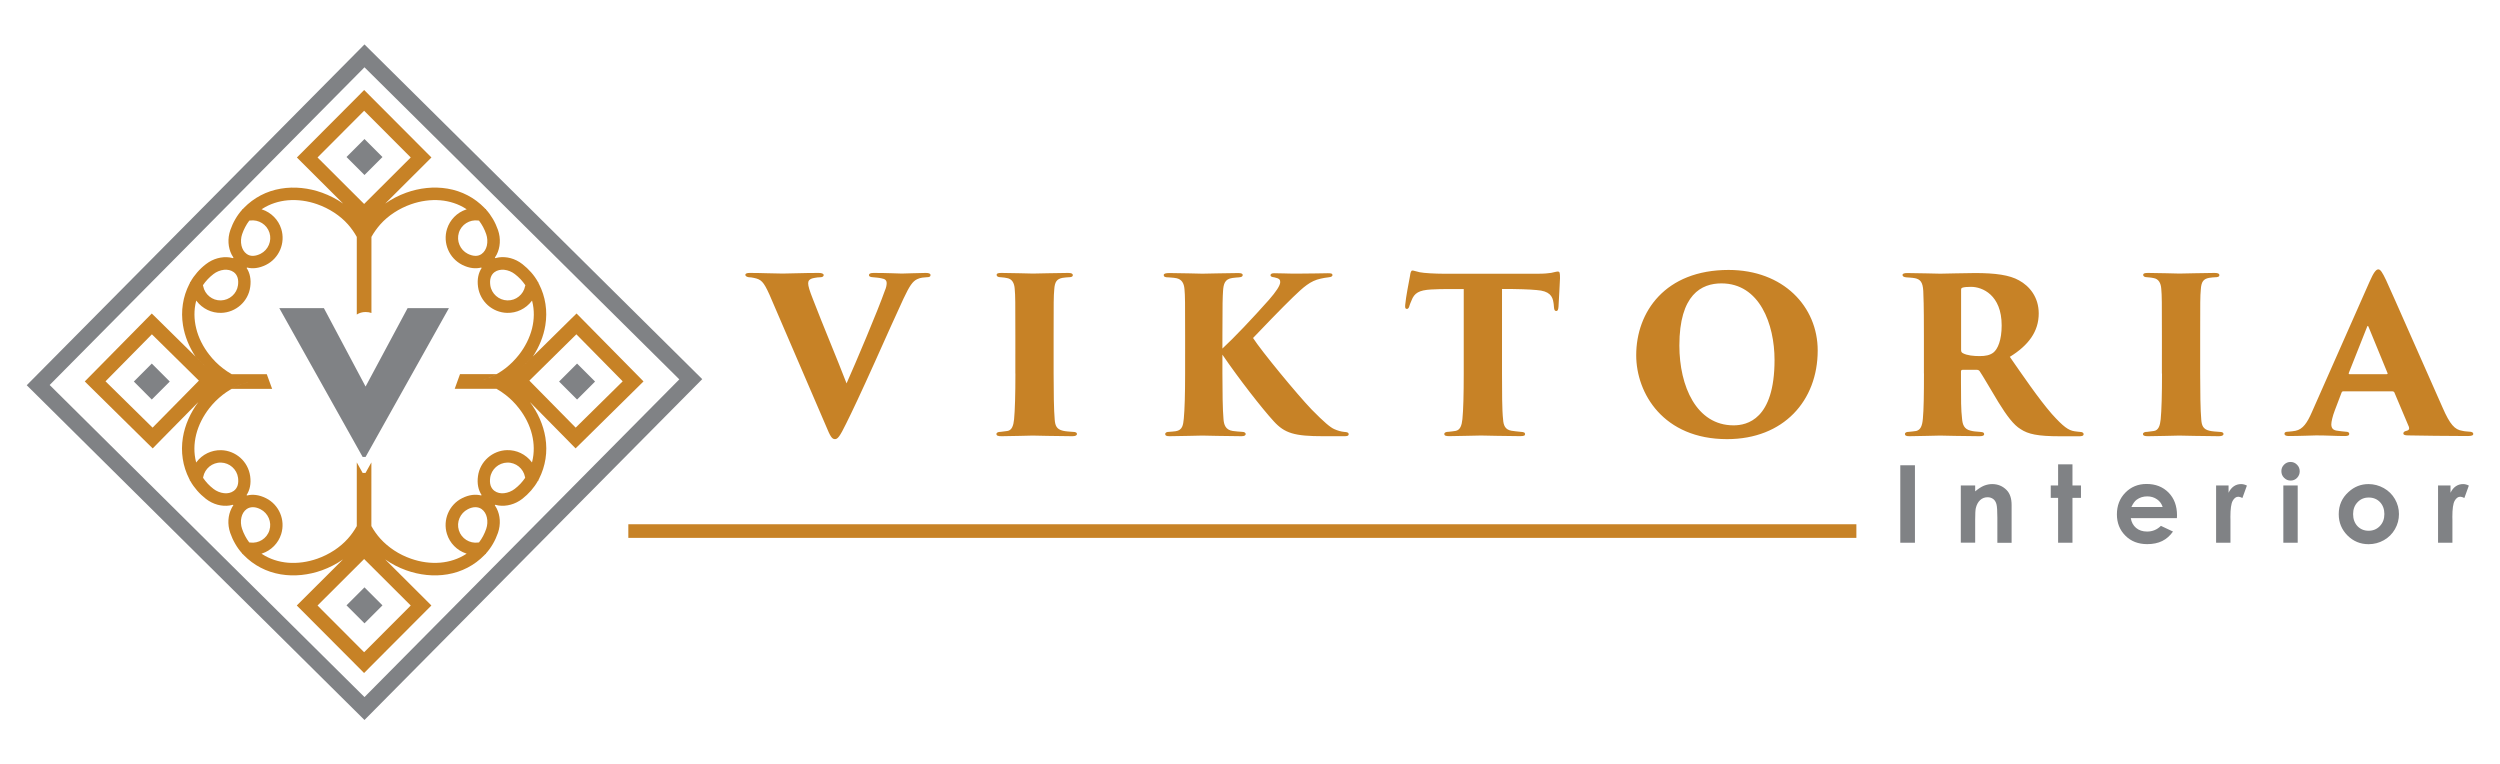
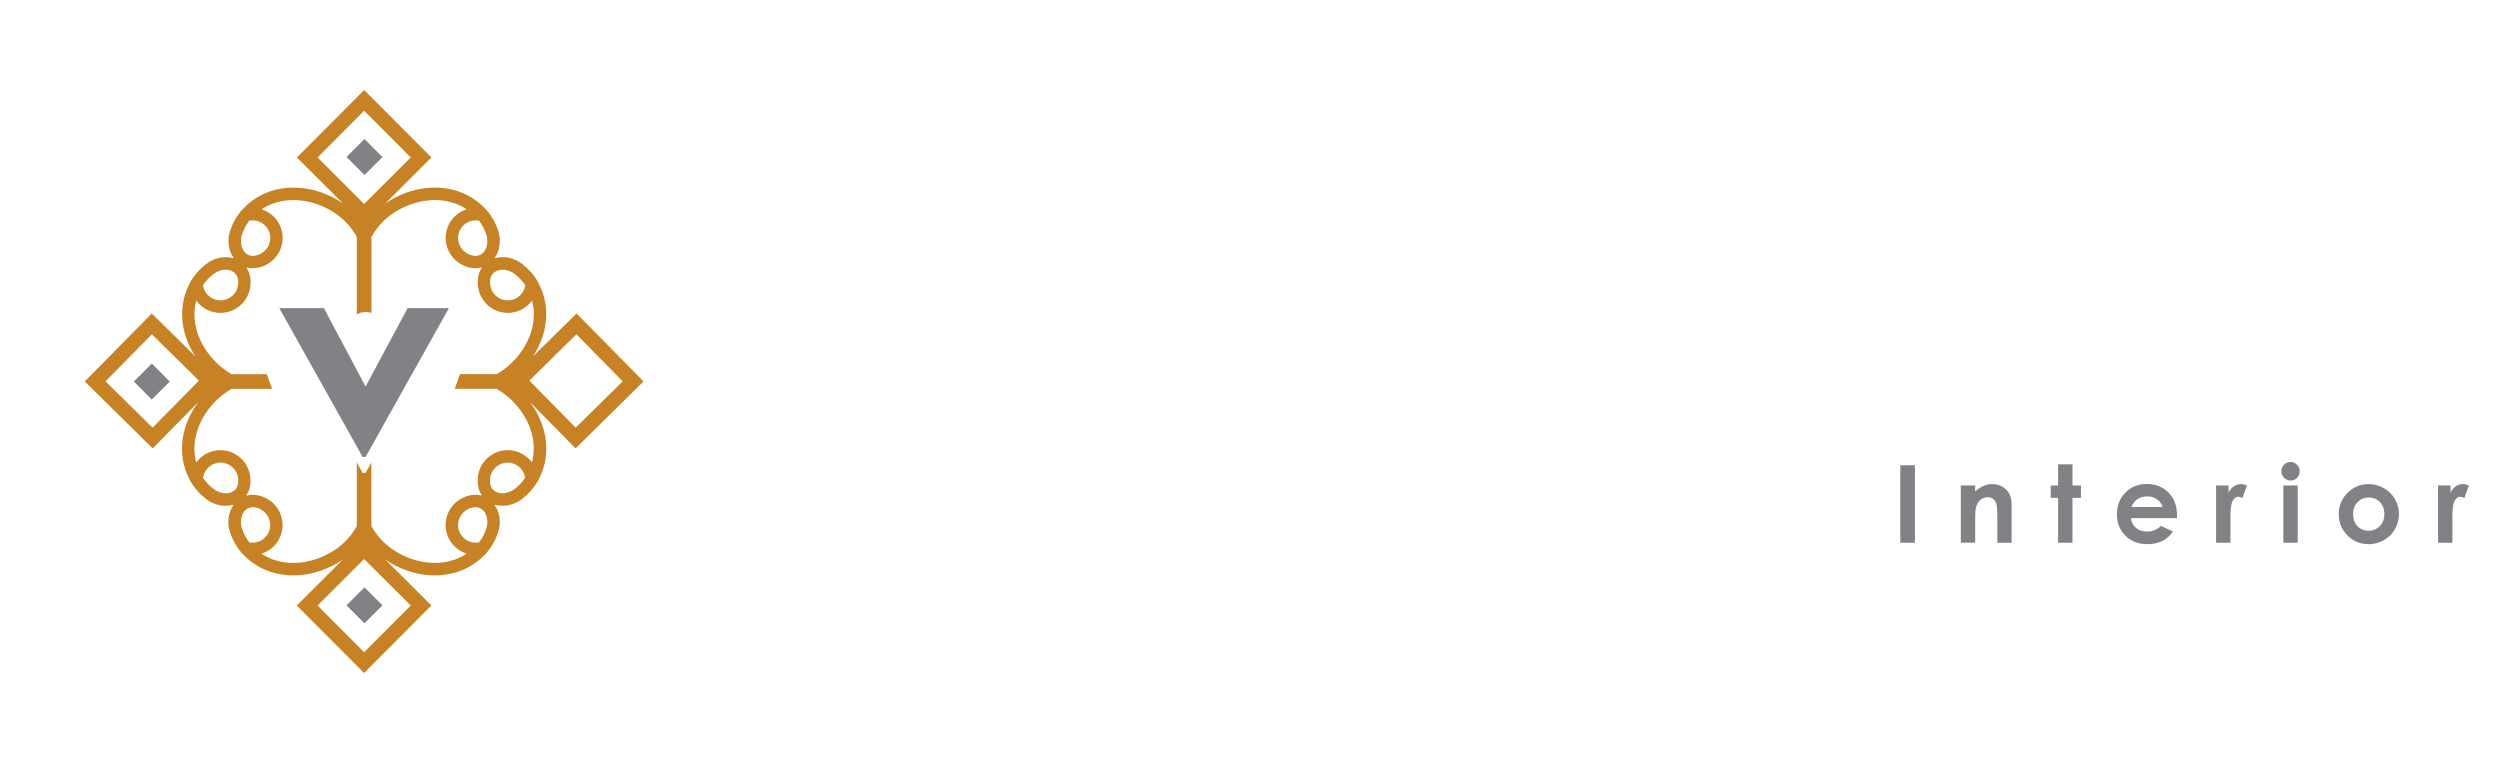
<svg xmlns="http://www.w3.org/2000/svg" version="1.1" id="Layer_1" x="0px" y="0px" viewBox="0 0 435 133" style="enable-background:new 0 0 435 133;" xml:space="preserve">
  <style type="text/css">
	.st0{fill-rule:evenodd;clip-rule:evenodd;fill:#C78226;}
	.st1{fill-rule:evenodd;clip-rule:evenodd;fill:#808285;}
	.st2{fill:#808285;}
	.st3{fill:#C78226;}
</style>
  <g>
    <path class="st0" d="M63.36,35.49l8.11-8.09l-8.11-8.13l-8.11,8.13L63.36,35.49L63.36,35.49z M62.08,41.22v13.51   c0.43-0.28,0.94-0.44,1.54-0.44c0.38,0,0.72,0.06,1.01,0.17V41.22c0.43-0.77,0.95-1.5,1.54-2.17c0.7-0.79,1.52-1.48,2.41-2.06   c0.92-0.6,1.91-1.09,2.94-1.45c1.66-0.58,3.41-0.83,5.1-0.69c1.59,0.14,3.13,0.62,4.5,1.51l0.09,0.06l-0.1,0.03   c-0.79,0.26-1.5,0.71-2.08,1.3c-0.56,0.58-1,1.28-1.25,2.09c-0.38,1.22-0.29,2.49,0.18,3.6c0.47,1.11,1.32,2.06,2.46,2.64   c1.21,0.61,2.35,0.72,3.32,0.47l0.06,0.09c-0.55,0.84-0.81,1.95-0.62,3.29c0.18,1.26,0.8,2.37,1.7,3.18c0.9,0.8,2.08,1.3,3.35,1.33   c0.85,0.02,1.66-0.16,2.38-0.51c0.75-0.36,1.4-0.89,1.9-1.55l0.06-0.08l0.03,0.1c0.4,1.58,0.36,3.19-0.02,4.74   c-0.41,1.64-1.21,3.22-2.29,4.6c-0.67,0.85-1.45,1.64-2.32,2.32c-0.84,0.65-1.76,1.2-2.73,1.61c-0.65,0.27-1.31,0.49-1.99,0.64   c1.11-0.26,2.16-0.67,3.14-1.21h-6.35c-0.31,0.85-0.61,1.7-0.92,2.55h7.27c0.55,0.31,1.07,0.66,1.57,1.05   c0.87,0.67,1.65,1.46,2.32,2.32c1.09,1.39,1.89,2.96,2.29,4.6c0.38,1.55,0.42,3.17,0.02,4.75l-0.03,0.1l-0.06-0.09   c-0.5-0.66-1.16-1.19-1.9-1.55c-0.73-0.35-1.54-0.53-2.38-0.51c-1.27,0.03-2.45,0.53-3.35,1.33c-0.9,0.8-1.53,1.92-1.7,3.18   c-0.19,1.34,0.07,2.45,0.62,3.29h0l-0.06,0.09c-0.98-0.25-2.11-0.14-3.32,0.47c-1.14,0.57-1.99,1.52-2.46,2.63   c-0.47,1.11-0.56,2.38-0.18,3.6c0.25,0.81,0.69,1.52,1.25,2.09c0.58,0.59,1.29,1.04,2.08,1.3l0.1,0.04l-0.09,0.05   c-1.37,0.89-2.91,1.37-4.5,1.51c-1.69,0.14-3.43-0.1-5.1-0.69c-1.03-0.36-2.02-0.84-2.94-1.45c-0.89-0.59-1.71-1.28-2.41-2.06   c-0.6-0.67-1.11-1.4-1.54-2.17V80.46l-1.02,1.83H63.1l-1.02-1.83v11.08c-0.43,0.77-0.94,1.5-1.54,2.17   c-0.7,0.79-1.52,1.48-2.41,2.06c-0.92,0.6-1.91,1.09-2.94,1.45c-1.66,0.58-3.41,0.83-5.1,0.69c-1.59-0.14-3.13-0.62-4.5-1.51   l-0.09-0.05l0.1-0.04c0.79-0.26,1.5-0.71,2.08-1.3c0.56-0.57,1-1.28,1.25-2.09c0.38-1.22,0.29-2.49-0.18-3.6   c-0.47-1.11-1.32-2.06-2.46-2.63c-1.21-0.61-2.35-0.72-3.32-0.47l-0.06-0.09h0c0.55-0.84,0.81-1.95,0.62-3.29   c-0.18-1.26-0.8-2.38-1.7-3.18c-0.9-0.8-2.08-1.3-3.35-1.33c-0.85-0.02-1.66,0.17-2.38,0.51c-0.75,0.36-1.4,0.89-1.9,1.55   l-0.06,0.09l-0.03-0.1c-0.4-1.58-0.36-3.19,0.02-4.75c0.41-1.64,1.21-3.21,2.29-4.6c0.67-0.86,1.45-1.64,2.32-2.32   c0.84-0.65,1.76-1.2,2.73-1.62c0.61-0.26,1.24-0.46,1.88-0.62c-1.07,0.26-2.09,0.66-3.03,1.19h7.03l-0.93-2.55h-6.1   c-0.55-0.31-1.07-0.66-1.57-1.05c-0.87-0.67-1.65-1.46-2.32-2.32c-1.09-1.39-1.89-2.96-2.29-4.6c-0.38-1.55-0.42-3.17-0.02-4.74   l0.03-0.1l0.06,0.08c0.5,0.66,1.16,1.19,1.9,1.55c0.73,0.35,1.54,0.53,2.38,0.51c1.27-0.03,2.45-0.53,3.35-1.33   c0.9-0.8,1.53-1.91,1.7-3.18c0.19-1.34-0.07-2.45-0.62-3.29l0.06-0.09c0.97,0.25,2.11,0.14,3.32-0.47   c1.14-0.57,1.99-1.53,2.46-2.64c0.47-1.11,0.56-2.38,0.18-3.6c-0.25-0.81-0.69-1.52-1.25-2.09c-0.58-0.59-1.3-1.04-2.08-1.3   l-0.1-0.03l0.09-0.06c1.37-0.89,2.91-1.37,4.5-1.51c1.69-0.14,3.43,0.1,5.1,0.69c1.03,0.36,2.02,0.85,2.94,1.45   c0.89,0.58,1.71,1.27,2.41,2.06C61.14,39.72,61.65,40.45,62.08,41.22L62.08,41.22z M63.36,88.13l0.11,0.49   C63.43,88.46,63.39,88.3,63.36,88.13L63.36,88.13L63.36,88.13z M63.47,44.14l-0.11,0.5l0,0C63.39,44.47,63.43,44.3,63.47,44.14   L63.47,44.14z M63.36,44.63l-0.11-0.49C63.28,44.3,63.32,44.47,63.36,44.63L63.36,44.63z M63.36,15.66L63.36,15.66L63.36,15.66   L63.36,15.66L63.36,15.66l0.9,0.9c3.31,3.31,6.61,6.63,9.91,9.94l0.9,0.9l-0.9,0.9l-7.14,7.12c1.12-0.78,2.35-1.42,3.65-1.89   c2.31-0.83,4.8-1.11,7.18-0.71c1.25,0.21,2.42,0.6,3.51,1.17c1.08,0.56,2.06,1.3,2.94,2.2l0.07,0.08l0.07,0.08l0.01,0.01l0.02,0   l0.09,0.01l-0.01,0.06l0,0.02l0.02,0.02c0.46,0.51,0.86,1.07,1.2,1.65c0.35,0.6,0.64,1.24,0.87,1.9c0.53,1.53,0.38,3.07-0.22,4.27   c-0.1,0.19-0.2,0.37-0.32,0.54l0.06,0.09c0.2-0.06,0.4-0.1,0.61-0.13c1.34-0.19,2.84,0.17,4.12,1.17c0.55,0.43,1.06,0.91,1.52,1.43   c0.45,0.51,0.85,1.07,1.18,1.67l0.01,0.02l0.02,0.01l0.06,0.01l-0.02,0.09l0,0.02l0.01,0.02l0.05,0.09l0.05,0.09   c0.57,1.12,0.95,2.29,1.13,3.49c0.19,1.21,0.18,2.45-0.02,3.7c-0.31,1.92-1.07,3.77-2.16,5.42l-2.43,2.4l9.11-8.98l0.91-0.89   l0.9,0.91c3.28,3.33,6.57,6.67,9.86,10l0.89,0.91l-0.91,0.9c-3.33,3.29-6.67,6.57-10,9.86l-0.91,0.89l-0.63-0.64l-0.89-0.91   l-6.42-6.51c1.37,1.83,2.33,3.96,2.69,6.18c0.2,1.25,0.21,2.49,0.02,3.7c-0.19,1.2-0.56,2.37-1.13,3.49l-0.05,0.1l-0.05,0.09   l-0.01,0.02l0,0.02l0.02,0.09l-0.06,0.01H93.6l-0.01,0.02c-0.33,0.6-0.73,1.15-1.18,1.67c-0.46,0.53-0.97,1.01-1.52,1.44   c-1.28,0.99-2.78,1.35-4.12,1.17c-0.21-0.03-0.41-0.07-0.61-0.13l-0.06,0.09c0.12,0.17,0.22,0.35,0.32,0.54   c0.61,1.2,0.75,2.74,0.22,4.27c-0.23,0.66-0.52,1.3-0.87,1.9c-0.34,0.59-0.74,1.15-1.2,1.66l-0.02,0.02l0,0.02l0.01,0.07   l-0.09,0.01h-0.02l-0.01,0.02l-0.07,0.07l-0.07,0.08c-0.88,0.9-1.86,1.63-2.94,2.19c-1.09,0.57-2.26,0.96-3.51,1.17   c-2.37,0.4-4.87,0.12-7.18-0.71c-1.29-0.46-2.53-1.1-3.65-1.89l7.14,7.12l0.9,0.9l-0.9,0.9c-3.3,3.31-6.61,6.63-9.91,9.94   l-0.9,0.91l0,0l0,0l0,0l0,0l-0.9-0.91c-3.3-3.31-6.61-6.62-9.91-9.94l-0.9-0.9l0.9-0.9l7.14-7.12c-1.12,0.78-2.35,1.42-3.65,1.89   c-2.31,0.83-4.8,1.11-7.18,0.71c-1.25-0.21-2.42-0.6-3.51-1.17c-1.08-0.56-2.06-1.29-2.94-2.19l-0.07-0.08l-0.07-0.07l-0.01-0.02   h-0.02l-0.09-0.01l0.01-0.07l0-0.02l-0.02-0.02c-0.46-0.51-0.86-1.06-1.2-1.66c-0.35-0.6-0.64-1.24-0.87-1.9   c-0.53-1.54-0.38-3.07,0.22-4.27c0.09-0.19,0.2-0.37,0.32-0.54l-0.06-0.09c-0.2,0.05-0.4,0.09-0.61,0.13   c-1.34,0.19-2.84-0.17-4.12-1.17c-0.55-0.43-1.06-0.91-1.52-1.44c-0.45-0.52-0.85-1.07-1.18-1.67l-0.01-0.02h-0.02l-0.06-0.01   l0.02-0.09l0-0.02l-0.01-0.02l-0.05-0.09l-0.05-0.1c-0.57-1.12-0.95-2.29-1.13-3.49c-0.19-1.21-0.18-2.45,0.02-3.7   c0.36-2.22,1.32-4.34,2.69-6.18l-6.42,6.51l-0.89,0.91l-0.63,0.64l-0.91-0.89c-3.33-3.28-6.67-6.57-10-9.86l-0.91-0.9l0.9-0.91   c3.29-3.33,6.57-6.67,9.86-10l0.9-0.91l0.91,0.89l9.11,8.98l-2.43-2.4c-1.09-1.65-1.85-3.5-2.16-5.42c-0.2-1.25-0.21-2.49-0.02-3.7   c0.18-1.2,0.56-2.37,1.13-3.49l0.05-0.09l0.05-0.09l0.01-0.02l0-0.02l-0.02-0.09l0.06-0.01l0.02-0.01l0.01-0.02   c0.33-0.6,0.73-1.15,1.18-1.67c0.46-0.53,0.97-1.01,1.52-1.43c1.28-0.99,2.78-1.35,4.12-1.17c0.21,0.03,0.41,0.07,0.61,0.13   l0.06-0.09c-0.12-0.17-0.22-0.35-0.32-0.54c-0.61-1.21-0.75-2.74-0.22-4.27c0.23-0.66,0.52-1.3,0.87-1.9   c0.34-0.59,0.74-1.14,1.2-1.65l0.02-0.02l0-0.02l-0.01-0.06l0.09-0.01l0.02,0l0.01-0.01l0.07-0.08l0.07-0.08   c0.87-0.9,1.86-1.63,2.94-2.2c1.09-0.57,2.26-0.96,3.51-1.17c2.37-0.4,4.87-0.12,7.18,0.71c1.29,0.47,2.53,1.1,3.65,1.89   l-7.14-7.12l-0.9-0.9l0.9-0.9c3.3-3.31,6.61-6.63,9.91-9.94L63.36,15.66L63.36,15.66z M63.36,113.49l8.11-8.13l-8.11-8.09   l-8.11,8.09L63.36,113.49L63.36,113.49z M35.33,83.14c0.25,0.36,0.52,0.71,0.82,1.03c0.31,0.32,0.64,0.63,1,0.9   c0.5,0.39,1.18,0.68,1.86,0.75c0.59,0.06,1.18-0.05,1.67-0.41c0.33-0.24,0.54-0.57,0.66-0.92c0.14-0.43,0.14-0.9,0.08-1.36   c-0.1-0.74-0.47-1.39-1-1.86c-0.53-0.47-1.22-0.76-1.97-0.78c-0.75-0.02-1.45,0.24-2,0.68c-0.55,0.45-0.95,1.08-1.09,1.82   l-0.02,0.12l0,0.02L35.33,83.14L35.33,83.14z M36.11,53.93L36.11,53.93L36.11,53.93z M36.11,78.84L36.11,78.84L36.11,78.84z    M35.35,49.78c0.14,0.74,0.54,1.37,1.09,1.81c0.55,0.45,1.25,0.7,2,0.68c0.75-0.02,1.44-0.31,1.97-0.78c0.53-0.47,0.9-1.12,1-1.86   c0.06-0.46,0.06-0.93-0.08-1.35c-0.12-0.36-0.32-0.68-0.66-0.93c-0.49-0.35-1.08-0.46-1.67-0.41c-0.68,0.07-1.35,0.35-1.86,0.75   c-0.36,0.27-0.69,0.58-1,0.9c-0.3,0.32-0.58,0.66-0.82,1.02l-0.01,0.02l0,0.02L35.35,49.78L35.35,49.78z M45.59,93.95   c0.6-0.38,1.07-0.96,1.29-1.68c0.22-0.72,0.17-1.46-0.11-2.11c-0.28-0.65-0.77-1.21-1.44-1.55c-0.41-0.21-0.86-0.36-1.31-0.36   c-0.38,0-0.75,0.09-1.09,0.32c-0.49,0.35-0.79,0.87-0.92,1.45c-0.16,0.66-0.1,1.39,0.11,2c0.15,0.43,0.32,0.84,0.53,1.23   c0.2,0.39,0.44,0.76,0.7,1.11l0.01,0.02l0.02,0l0.13,0.02C44.26,94.5,44.99,94.33,45.59,93.95L45.59,93.95z M18.36,66.35   c2.69-2.73,5.38-5.45,8.07-8.18c2.73,2.69,5.45,5.38,8.18,8.06c-2.69,2.73-5.38,5.45-8.06,8.18   C23.82,71.73,21.09,69.04,18.36,66.35L18.36,66.35z M45.59,38.82c-0.6-0.38-1.33-0.55-2.07-0.45l-0.13,0.02l-0.02,0l-0.01,0.02   c-0.27,0.35-0.5,0.72-0.7,1.11c-0.21,0.4-0.39,0.81-0.53,1.23c-0.21,0.6-0.26,1.34-0.11,2c0.14,0.58,0.43,1.1,0.92,1.45   c0.34,0.24,0.71,0.33,1.09,0.32c0.45-0.01,0.9-0.16,1.31-0.36c0.67-0.34,1.17-0.9,1.44-1.55c0.28-0.65,0.33-1.4,0.11-2.11   C46.66,39.78,46.19,39.19,45.59,38.82L45.59,38.82z M91.38,83.14c-0.25,0.36-0.52,0.71-0.82,1.03c-0.31,0.32-0.64,0.63-1,0.9   c-0.5,0.39-1.18,0.68-1.86,0.75c-0.59,0.06-1.18-0.05-1.67-0.41c-0.33-0.24-0.54-0.57-0.66-0.92c-0.14-0.43-0.14-0.9-0.08-1.36   c0.1-0.74,0.47-1.39,1-1.86c0.53-0.47,1.22-0.76,1.97-0.78c0.75-0.02,1.45,0.24,2,0.68c0.55,0.45,0.95,1.08,1.09,1.82l0.02,0.12   l0,0.02L91.38,83.14L91.38,83.14z M90.61,53.93L90.61,53.93L90.61,53.93z M90.61,78.84L90.61,78.84L90.61,78.84z M91.37,49.78   c-0.14,0.74-0.54,1.37-1.09,1.81c-0.55,0.45-1.25,0.7-2,0.68c-0.75-0.02-1.44-0.31-1.97-0.78c-0.53-0.47-0.9-1.12-1-1.86   c-0.06-0.46-0.06-0.93,0.08-1.35c0.12-0.36,0.32-0.68,0.66-0.93c0.48-0.35,1.08-0.46,1.67-0.41c0.68,0.07,1.35,0.35,1.86,0.75   c0.36,0.27,0.69,0.58,1,0.9c0.3,0.32,0.57,0.66,0.82,1.02l0.01,0.02l0,0.02L91.37,49.78L91.37,49.78z M81.13,93.95   c-0.6-0.38-1.07-0.96-1.29-1.68c-0.22-0.72-0.17-1.46,0.11-2.11c0.28-0.65,0.77-1.21,1.44-1.55c0.41-0.21,0.86-0.36,1.31-0.36   c0.38,0,0.75,0.09,1.09,0.32c0.49,0.35,0.79,0.87,0.92,1.45c0.16,0.66,0.1,1.39-0.11,2c-0.15,0.43-0.32,0.84-0.53,1.23   c-0.2,0.39-0.44,0.76-0.71,1.11l-0.01,0.02l-0.02,0l-0.13,0.02C82.45,94.5,81.73,94.33,81.13,93.95L81.13,93.95z M108.35,66.35   c-2.69-2.73-5.38-5.45-8.06-8.18c-2.73,2.69-5.45,5.38-8.18,8.06c2.69,2.73,5.38,5.45,8.06,8.18   C102.9,71.73,105.63,69.04,108.35,66.35L108.35,66.35z M81.13,38.82c0.6-0.38,1.33-0.55,2.07-0.45l0.13,0.02l0.02,0l0.01,0.02   c0.27,0.35,0.5,0.72,0.71,1.11c0.21,0.4,0.39,0.81,0.53,1.23c0.21,0.6,0.26,1.34,0.11,2c-0.14,0.58-0.43,1.1-0.92,1.45   c-0.34,0.24-0.71,0.33-1.09,0.32c-0.45-0.01-0.9-0.16-1.31-0.36c-0.67-0.34-1.17-0.9-1.44-1.55c-0.28-0.65-0.33-1.4-0.11-2.11   C80.06,39.78,80.53,39.19,81.13,38.82L81.13,38.82z" />
-     <path class="st1" d="M122.19,65.97L63.42,7.73L4.65,67.03l58.77,58.25L122.19,65.97L122.19,65.97z M63.42,11.71l54.78,54.3   l-54.78,55.28L8.64,66.99L63.42,11.71L63.42,11.71z" />
    <polygon class="st1" points="23.29,66.39 26.41,63.26 29.54,66.39 26.41,69.52 23.29,66.39  " />
-     <polygon class="st1" points="97.28,66.39 100.41,63.26 103.54,66.39 100.41,69.52 97.28,66.39  " />
    <polygon class="st1" points="60.29,27.32 63.42,24.19 66.55,27.32 63.42,30.45 60.29,27.32  " />
    <polygon class="st1" points="60.29,105.33 63.42,102.2 66.55,105.33 63.42,108.46 60.29,105.33  " />
    <polygon class="st2" points="63.61,79.51 63.1,79.51 48.6,53.62 56.36,53.62 63.61,67.26 70.92,53.62 78.11,53.62 63.61,79.51  " />
-     <path class="st3" d="M143.74,74.16c0.71,1.73,1.01,2.25,1.54,2.25c0.49,0,0.86-0.49,1.95-2.71c0.98-1.95,2.59-5.37,4.99-10.7   c2.14-4.77,3.49-7.81,4.99-11.04c1.05-2.22,1.58-3,2.37-3.38c0.6-0.3,1.2-0.3,1.65-0.34c0.49,0,0.68-0.11,0.68-0.37   c0-0.26-0.26-0.38-0.83-0.38c-1.16,0-3.6,0.11-4.17,0.11c-0.56,0-2.4-0.11-4.88-0.11c-0.64,0-0.83,0.15-0.83,0.38   c0,0.22,0.19,0.34,0.68,0.37c0.41,0.04,1.05,0.08,1.5,0.19c0.68,0.11,0.9,0.38,0.9,0.86c0,0.34-0.11,0.83-0.3,1.24   c-1.24,3.53-5.14,12.73-6.68,16.18c-1.69-4.39-4.06-9.99-5.82-14.57c-0.64-1.61-0.86-2.37-0.86-2.85c0-0.38,0.15-0.79,1.13-0.94   c0.34-0.08,0.56-0.08,1.01-0.11c0.34,0,0.56-0.15,0.56-0.37c0-0.23-0.3-0.38-0.86-0.38c-2.93,0-4.96,0.11-6.27,0.11   c-1.5,0-3.68-0.11-5.71-0.11c-0.49,0-0.79,0.08-0.79,0.34c0,0.19,0.19,0.34,0.6,0.41c0.23,0,0.56,0.04,0.86,0.11   c1.28,0.26,1.69,0.6,2.74,2.93L143.74,74.16L143.74,74.16z M176.68,65c0,3.68-0.08,6.38-0.23,7.96c-0.11,1.09-0.38,1.91-1.16,2.03   c-0.41,0.07-0.79,0.11-1.16,0.15c-0.45,0-0.75,0.12-0.75,0.38c0,0.3,0.3,0.38,0.9,0.38c1.28,0,5.22-0.11,5.41-0.11   c0.34,0,4.36,0.11,6.91,0.11c0.6,0,0.79-0.19,0.79-0.38c0-0.22-0.15-0.38-0.79-0.38c-0.49-0.04-1.16-0.07-1.65-0.19   c-1.13-0.26-1.35-0.94-1.43-1.92c-0.15-1.58-0.19-5.07-0.19-8.04v-6.61c0-5.82,0-6.8,0.11-8c0.08-1.35,0.45-1.84,1.43-2.03   c0.49-0.08,0.71-0.08,1.09-0.11c0.38,0,0.71-0.07,0.71-0.37c0-0.23-0.19-0.38-0.83-0.38c-1.35,0-5.78,0.11-6.12,0.11   c-0.3,0-3.98-0.11-5.48-0.11c-0.64,0-0.83,0.11-0.83,0.34c0,0.26,0.26,0.41,0.71,0.41c0.49,0.04,0.86,0.08,1.13,0.15   c0.83,0.15,1.24,0.83,1.31,1.88c0.11,1.2,0.11,2.29,0.11,8.11V65L176.68,65z M212.7,58.39c0-5.82,0.04-6.57,0.11-7.77   c0.08-1.2,0.3-2.07,1.61-2.25c0.56-0.08,0.79-0.08,1.13-0.11c0.49-0.04,0.68-0.15,0.68-0.41c0-0.19-0.15-0.34-0.79-0.34   c-1.35,0-5.9,0.11-6.23,0.11c-0.26,0-4.09-0.11-5.71-0.11c-0.71,0-1.01,0.11-1.01,0.34c0,0.34,0.3,0.41,0.79,0.41   c0.38,0.04,0.86,0.04,1.43,0.15c0.9,0.19,1.31,0.86,1.39,1.91c0.11,1.2,0.11,2.25,0.11,8.07V65c0,3.64-0.08,6.27-0.23,7.85   c-0.11,1.09-0.22,1.99-1.39,2.18c-0.41,0.07-0.79,0.07-1.16,0.11c-0.41,0-0.68,0.12-0.68,0.38c0,0.3,0.26,0.38,0.75,0.38   c1.24,0,5.52-0.11,5.71-0.11c0.34,0,4.35,0.11,6.83,0.11c0.56,0,0.71-0.19,0.71-0.38c0-0.19-0.19-0.38-0.64-0.38   c-0.49-0.04-1.09-0.07-1.61-0.15c-1.28-0.19-1.54-1.13-1.61-2.06c-0.15-1.58-0.19-4.99-0.19-7.92v-3.3   c2.78,4.09,6.87,9.35,8.94,11.6c1.91,2.1,3.64,2.59,8.6,2.59h3.68c0.41,0,0.75-0.04,0.75-0.34c0-0.3-0.26-0.38-0.79-0.41   c-0.6-0.07-1.05-0.19-1.73-0.49c-0.67-0.3-1.69-1.13-3.94-3.42c-2.52-2.63-8.71-10.14-10.18-12.43c0.98-1.05,5.22-5.44,6.95-7.1   c1.8-1.73,3-2.85,4.84-3.23c0.45-0.11,0.79-0.15,1.35-0.23c0.49-0.04,0.68-0.19,0.68-0.37c0-0.26-0.15-0.34-0.79-0.34   c-0.49,0-3.23,0.07-5.41,0.07c-2.14,0-2.29-0.07-3.98-0.07c-0.41,0-0.6,0.15-0.6,0.34c0,0.26,0.3,0.34,0.64,0.37   c0.9,0.19,1.05,0.41,1.05,0.83c0,0.6-0.71,1.65-1.95,3.08c-2.97,3.34-6.04,6.57-8.11,8.49V58.39L212.7,58.39z M261.34,50.28   c2.85,0,4.8,0.07,6.04,0.19c2.22,0.15,2.78,1.05,2.93,2.22c0.04,0.19,0.04,0.34,0.08,0.75c0.04,0.45,0.11,0.68,0.41,0.68   c0.23,0,0.34-0.23,0.38-0.75c0.04-0.94,0.26-4.43,0.26-4.96c0-0.94-0.04-1.16-0.38-1.16c-0.26,0-0.56,0.11-1.16,0.23   c-0.53,0.08-1.2,0.15-2.37,0.15H251.2c-1.43,0-3.49-0.11-4.17-0.26c-0.87-0.19-1.02-0.3-1.28-0.3c-0.23,0-0.34,0.38-0.41,0.94   c-0.26,1.43-0.68,3.46-0.83,4.99c-0.04,0.45-0.04,0.75,0.3,0.75c0.26,0,0.38-0.3,0.45-0.6c0.08-0.22,0.15-0.45,0.34-0.86   c0.49-1.31,1.31-1.8,3.42-1.92c1.88-0.11,4.21-0.07,5.67-0.07V65c0,3.64-0.07,6.35-0.23,7.92c-0.11,1.09-0.38,1.92-1.2,2.06   c-0.41,0.07-0.83,0.11-1.2,0.15c-0.45,0-0.75,0.12-0.75,0.38c0,0.3,0.26,0.38,0.87,0.38c1.24,0,4.88-0.11,5.52-0.11   c0.6,0,4.24,0.11,6.8,0.11c0.67,0,0.86-0.11,0.86-0.34c0-0.26-0.15-0.38-0.75-0.41c-0.67-0.07-1.13-0.11-1.61-0.19   c-1.13-0.19-1.39-0.98-1.46-1.95c-0.19-1.58-0.19-5.07-0.19-8V50.28L261.34,50.28z M300.51,76.41c9.84,0,15.77-6.69,15.77-15.43   c0-7.62-5.97-14.01-15.51-14.01c-11.04,0-16.07,7.32-16.07,14.83C284.7,68.45,289.43,76.41,300.51,76.41L300.51,76.41z    M301.64,74.01c-6.46,0-9.43-6.8-9.43-13.89c0-8.9,3.87-10.81,7.32-10.81c6.65,0,9.24,7.1,9.24,13.33   C308.77,73,303.96,74.01,301.64,74.01L301.64,74.01z M334.77,65c0,3.64-0.04,6.27-0.19,7.85c-0.11,1.27-0.41,1.95-1.16,2.14   c-0.41,0.07-0.9,0.11-1.28,0.15c-0.41,0-0.68,0.12-0.68,0.38c0,0.26,0.19,0.38,0.75,0.38c1.28,0,4.92-0.11,5.37-0.11   c0.26,0,4.36,0.11,6.87,0.11c0.53,0,0.79-0.11,0.79-0.34c0-0.22-0.07-0.38-0.68-0.41c-0.75-0.07-1.16-0.07-1.69-0.22   c-1.13-0.26-1.39-1.09-1.47-2.06c-0.19-1.58-0.19-3.34-0.19-6.31v-1.91c0-0.23,0.11-0.3,0.3-0.3H344c0.19,0,0.38,0.11,0.45,0.22   c0.68,1.01,1.54,2.55,3.27,5.41c1.46,2.37,2.67,3.98,3.87,4.69c1.31,0.87,2.97,1.24,6.83,1.24h3.38c0.37,0,0.75-0.04,0.75-0.38   c0-0.22-0.23-0.38-0.64-0.38c-0.3-0.04-0.53-0.04-0.94-0.11c-1.05-0.15-1.95-0.79-3.94-3c-2.29-2.63-5.03-6.65-7.32-9.95   c3.23-1.99,5.03-4.39,5.03-7.55c0-2.85-1.62-4.77-3.42-5.75c-1.65-0.94-4.13-1.28-7.66-1.28c-1.73,0-5.33,0.11-6.05,0.11   c-0.53,0-4.13-0.11-5.74-0.11c-0.57,0-0.83,0.11-0.83,0.34c0,0.23,0.23,0.38,0.68,0.41c0.34,0.04,0.94,0.04,1.5,0.15   c0.9,0.19,1.35,0.68,1.43,2.22c0.04,1.2,0.11,1.95,0.11,7.77V65L334.77,65z M341.23,50.47c0-0.3,0.07-0.34,0.23-0.41   c0.26-0.11,0.9-0.15,1.5-0.15c1.95,0,5.33,1.39,5.33,6.72c0,2.52-0.67,4.13-1.46,4.73c-0.6,0.45-1.35,0.6-2.37,0.6   c-1.05,0-2.18-0.11-2.89-0.49c-0.23-0.11-0.34-0.26-0.34-0.56V50.47L341.23,50.47z M376.19,65c0,3.68-0.08,6.38-0.23,7.96   c-0.11,1.09-0.38,1.91-1.17,2.03c-0.41,0.07-0.79,0.11-1.16,0.15c-0.45,0-0.75,0.12-0.75,0.38c0,0.3,0.3,0.38,0.9,0.38   c1.28,0,5.22-0.11,5.41-0.11c0.34,0,4.36,0.11,6.91,0.11c0.6,0,0.79-0.19,0.79-0.38c0-0.22-0.15-0.38-0.79-0.38   c-0.49-0.04-1.16-0.07-1.65-0.19c-1.13-0.26-1.35-0.94-1.43-1.92c-0.15-1.58-0.19-5.07-0.19-8.04v-6.61c0-5.82,0-6.8,0.11-8   c0.08-1.35,0.45-1.84,1.43-2.03c0.49-0.08,0.71-0.08,1.09-0.11c0.38,0,0.71-0.07,0.71-0.37c0-0.23-0.19-0.38-0.83-0.38   c-1.35,0-5.78,0.11-6.12,0.11c-0.3,0-3.98-0.11-5.48-0.11c-0.64,0-0.83,0.11-0.83,0.34c0,0.26,0.26,0.41,0.71,0.41   c0.49,0.04,0.86,0.08,1.13,0.15c0.83,0.15,1.24,0.83,1.31,1.88c0.11,1.2,0.11,2.29,0.11,8.11V65L376.19,65z M416.34,68.11   c0.11,0,0.26,0.07,0.3,0.22l2.52,5.97c0.11,0.34-0.04,0.6-0.45,0.67c-0.34,0.07-0.53,0.23-0.53,0.45c0,0.22,0.22,0.34,0.83,0.34   c2.4,0.04,6.68,0.11,10.36,0.11c0.71,0,0.98-0.11,0.98-0.38c0-0.22-0.23-0.38-0.71-0.38c-0.34-0.04-0.79-0.04-1.2-0.15   c-1.31-0.19-2.14-1.09-3.42-4.02c-2.55-5.71-8.86-20.09-9.84-22.19c-0.64-1.35-0.98-1.88-1.35-1.88c-0.41,0-0.83,0.56-1.54,2.18   l-10.03,22.68c-0.79,1.8-1.54,2.97-2.85,3.23c-0.38,0.07-0.75,0.11-1.2,0.15c-0.45,0-0.71,0.08-0.71,0.38   c0,0.23,0.23,0.38,0.75,0.38c1.88,0,4.36-0.11,4.77-0.11c1.99,0,3.27,0.11,4.96,0.11c0.49,0,0.79-0.07,0.79-0.38   c0-0.19-0.11-0.38-0.68-0.38c-0.3-0.04-0.9-0.07-1.31-0.15c-0.79-0.08-1.13-0.41-1.13-1.13c0-0.45,0.23-1.43,0.6-2.4l1.17-3.08   c0.07-0.19,0.15-0.26,0.34-0.26H416.34L416.34,68.11z M408.83,65.11c-0.11,0-0.19-0.08-0.15-0.19l3.19-8.04   c0.07-0.19,0.15-0.26,0.26,0l3.3,8.04c0.04,0.08,0.04,0.19-0.19,0.19H408.83L408.83,65.11z" />
    <path class="st2" d="M330.65,80.96h2.55v13.48h-2.55V80.96L330.65,80.96z M341.18,84.47h2.5v1.03c0.57-0.48,1.08-0.8,1.54-0.99   c0.46-0.18,0.93-0.28,1.41-0.28c0.99,0,1.83,0.34,2.52,1.04c0.58,0.59,0.87,1.45,0.87,2.6v6.58h-2.48v-4.36   c0-1.19-0.05-1.98-0.16-2.37c-0.11-0.39-0.29-0.69-0.56-0.89c-0.27-0.2-0.6-0.31-0.98-0.31c-0.51,0-0.94,0.17-1.3,0.5   c-0.36,0.34-0.61,0.81-0.75,1.4c-0.07,0.31-0.11,0.99-0.11,2.02v3.99h-2.5V84.47L341.18,84.47z M358.11,80.79h2.5v3.68h1.48v2.16   h-1.48v7.81h-2.5v-7.81h-1.28v-2.16h1.28V80.79L358.11,80.79z M378.78,90.16h-8.02c0.11,0.71,0.42,1.27,0.92,1.7   c0.5,0.42,1.14,0.63,1.92,0.63c0.93,0,1.73-0.33,2.4-0.99l2.1,0.99c-0.52,0.74-1.15,1.29-1.88,1.65c-0.73,0.36-1.6,0.54-2.6,0.54   c-1.56,0-2.83-0.49-3.81-1.48c-0.98-0.98-1.47-2.22-1.47-3.7c0-1.51,0.49-2.78,1.47-3.78c0.98-1,2.21-1.51,3.69-1.51   c1.57,0,2.84,0.5,3.83,1.5c0.98,1,1.47,2.32,1.47,3.96L378.78,90.16L378.78,90.16z M376.3,88.21c-0.17-0.55-0.49-0.99-0.98-1.33   c-0.49-0.34-1.05-0.51-1.7-0.51c-0.7,0-1.31,0.19-1.84,0.58c-0.33,0.24-0.63,0.66-0.92,1.27H376.3L376.3,88.21z M385.61,84.47h2.16   v1.27c0.23-0.49,0.54-0.87,0.92-1.13c0.38-0.26,0.8-0.38,1.26-0.38c0.32,0,0.66,0.08,1.01,0.26l-0.78,2.16   c-0.29-0.15-0.53-0.22-0.72-0.22c-0.38,0-0.71,0.24-0.97,0.71c-0.27,0.48-0.4,1.41-0.4,2.8l0.01,0.48v4.02h-2.5V84.47L385.61,84.47   z M398.55,80.38c0.44,0,0.82,0.16,1.13,0.48c0.32,0.31,0.47,0.7,0.47,1.15c0,0.45-0.16,0.82-0.46,1.14   c-0.31,0.31-0.68,0.47-1.12,0.47c-0.44,0-0.82-0.16-1.14-0.48c-0.32-0.32-0.47-0.71-0.47-1.17c0-0.44,0.16-0.81,0.47-1.12   C397.74,80.54,398.11,80.38,398.55,80.38L398.55,80.38z M397.3,84.47h2.5v9.97h-2.5V84.47L397.3,84.47z M412.12,84.23   c0.94,0,1.83,0.24,2.66,0.7c0.83,0.47,1.47,1.1,1.94,1.91c0.46,0.81,0.7,1.67,0.7,2.61c0,0.93-0.23,1.81-0.7,2.63   c-0.47,0.82-1.11,1.45-1.92,1.91c-0.81,0.46-1.7,0.7-2.67,0.7c-1.43,0-2.66-0.51-3.67-1.52c-1.01-1.02-1.52-2.25-1.52-3.7   c0-1.56,0.57-2.85,1.72-3.88C409.66,84.68,410.81,84.23,412.12,84.23L412.12,84.23z M412.16,86.57c-0.78,0-1.43,0.27-1.94,0.81   c-0.52,0.54-0.78,1.23-0.78,2.07c0,0.86,0.26,1.56,0.76,2.1c0.51,0.53,1.16,0.8,1.94,0.8c0.78,0,1.43-0.27,1.96-0.82   c0.52-0.54,0.78-1.24,0.78-2.09s-0.26-1.55-0.77-2.08C413.61,86.84,412.95,86.57,412.16,86.57L412.16,86.57z M424.23,84.47h2.16   v1.27c0.23-0.49,0.54-0.87,0.92-1.13c0.39-0.26,0.8-0.38,1.26-0.38c0.32,0,0.66,0.08,1.01,0.26l-0.78,2.16   c-0.29-0.15-0.53-0.22-0.72-0.22c-0.38,0-0.71,0.24-0.97,0.71c-0.27,0.48-0.4,1.41-0.4,2.8l0.01,0.48v4.02h-2.5V84.47L424.23,84.47   z" />
-     <polygon class="st0" points="323.01,91.22 109.33,91.22 109.33,93.59 323.01,93.59 323.01,91.22  " />
  </g>
</svg>